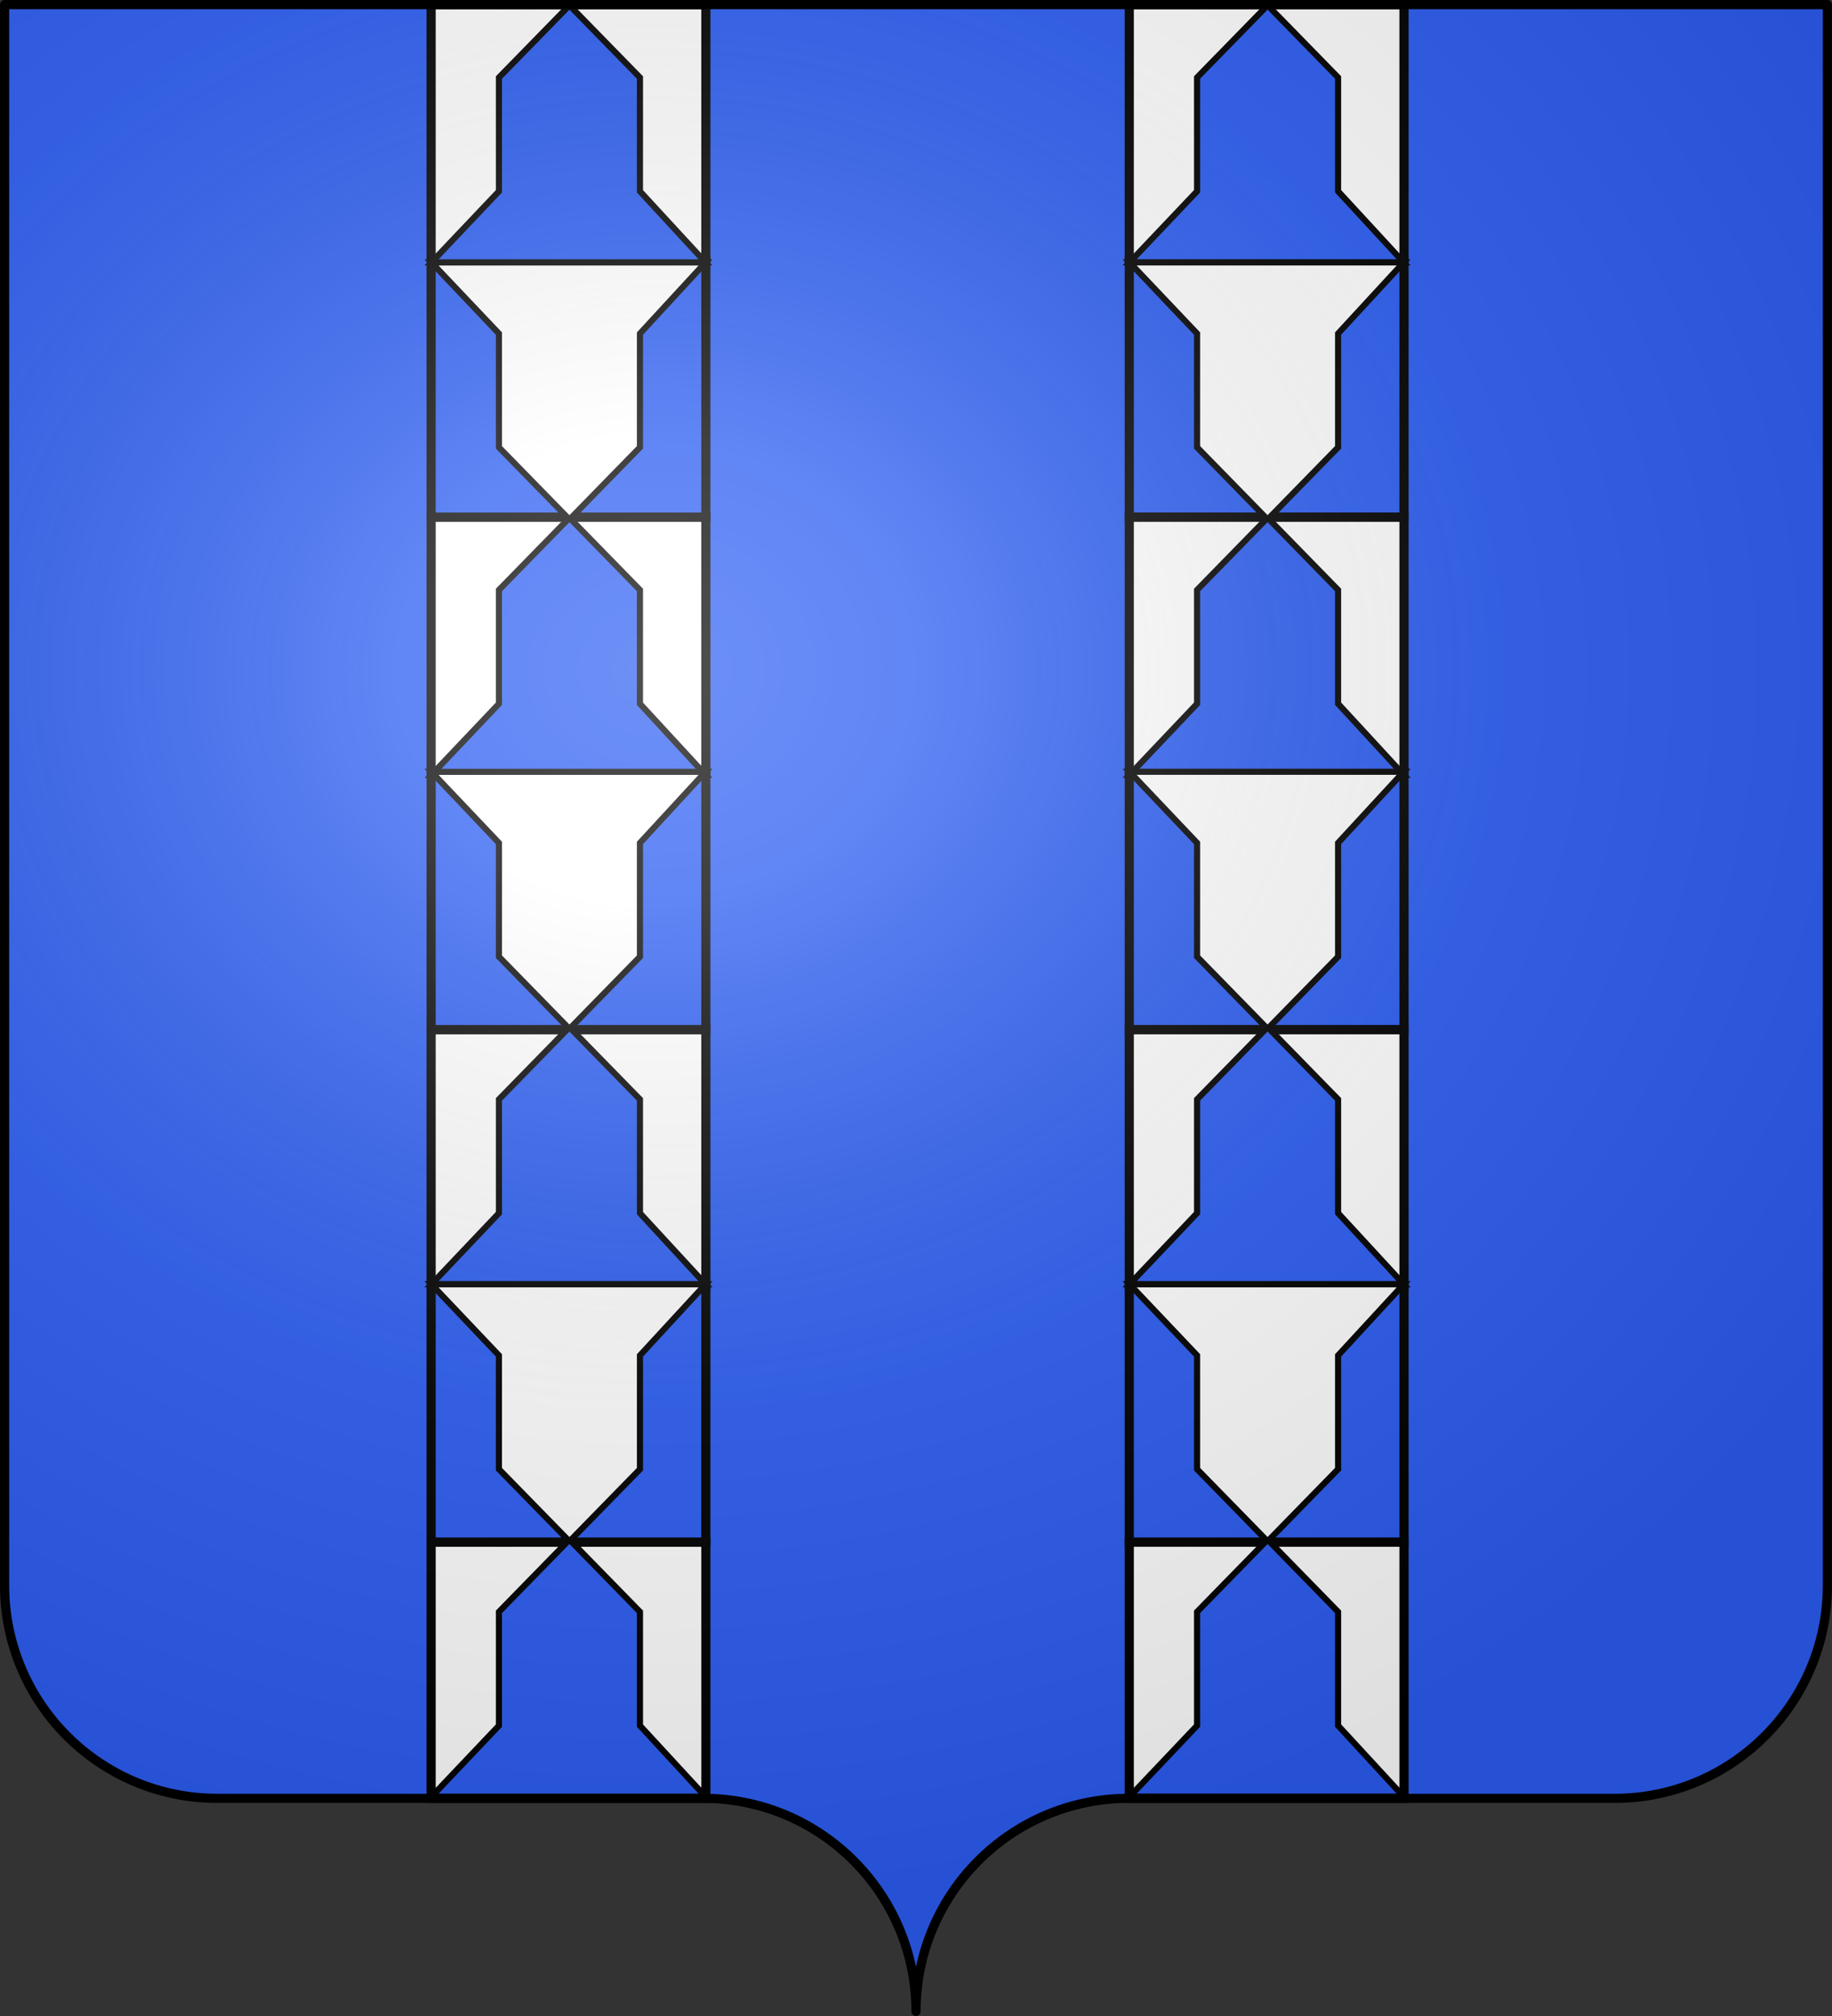
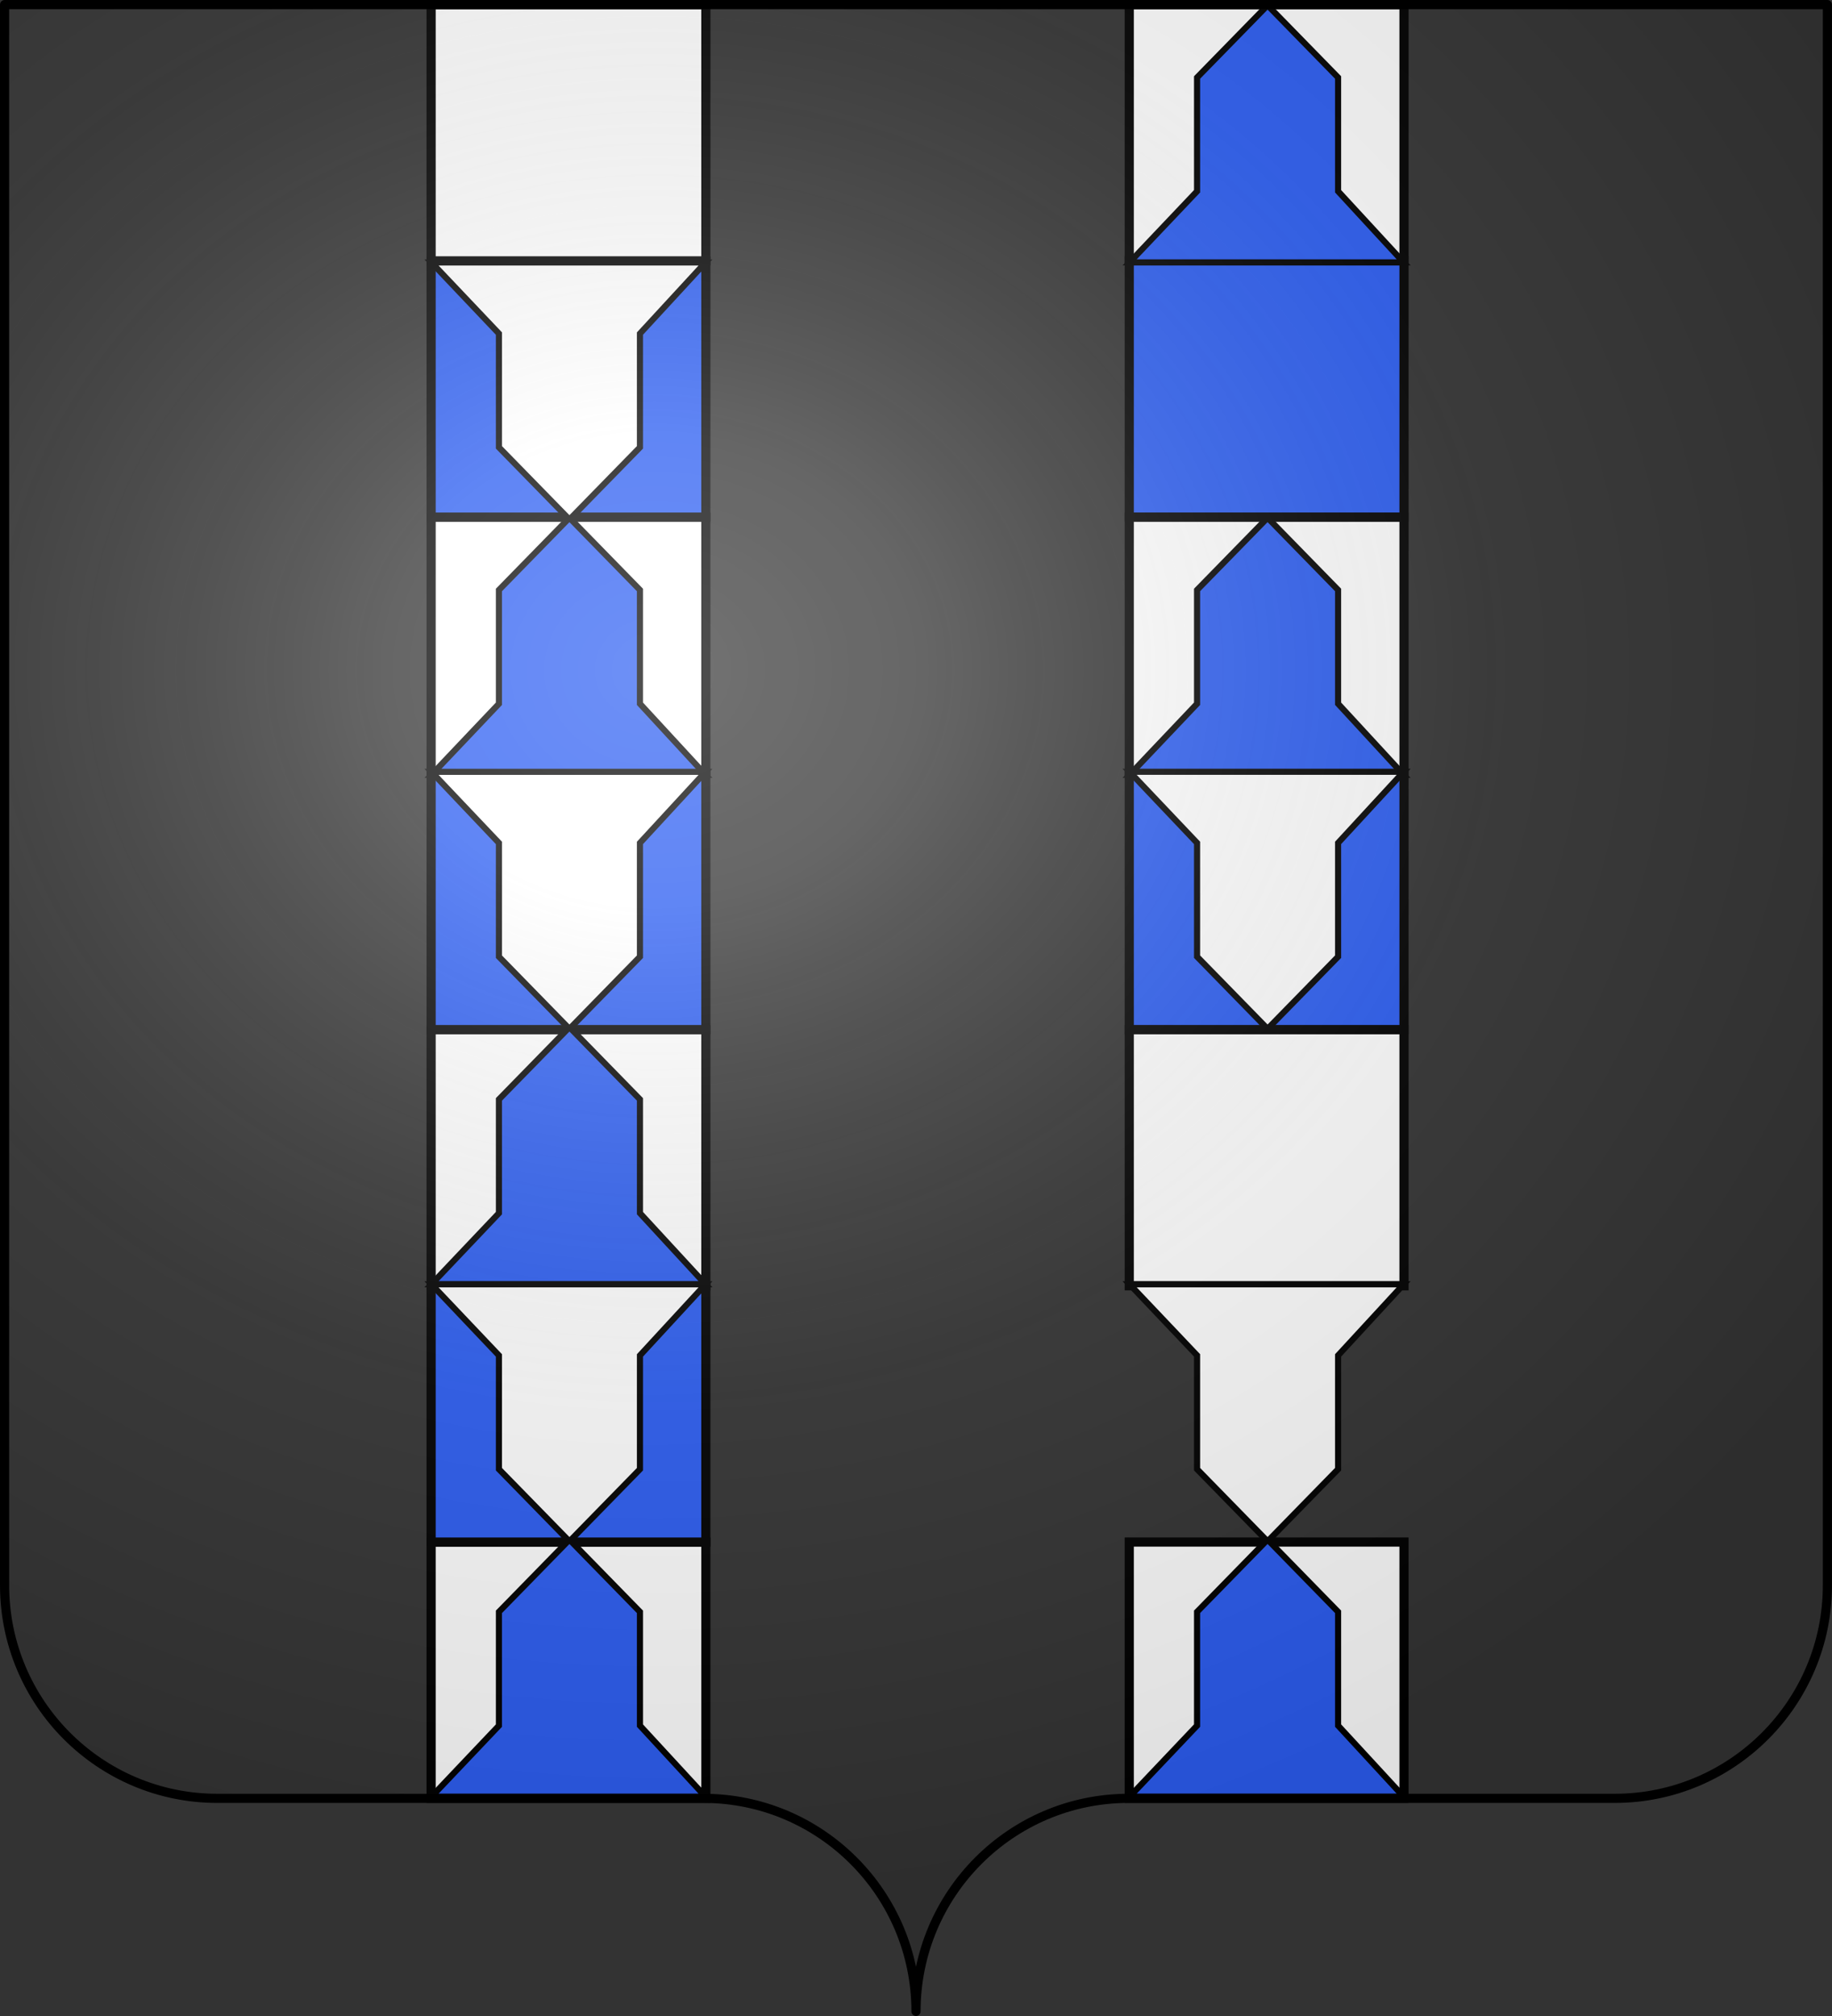
<svg xmlns="http://www.w3.org/2000/svg" xmlns:xlink="http://www.w3.org/1999/xlink" width="600.003" height="660" version="1.0">
  <rect width="100%" height="100%" fill="#333333" stroke="none" />
  <desc>Flag of Canton of Valais (Wallis)</desc>
  <defs>
    <g id="c">
      <path id="b" d="M0 0v1h.5z" transform="rotate(18 3.157 -.5)" />
      <use xlink:href="#b" width="810" height="540" transform="scale(-1 1)" />
    </g>
    <g id="d">
      <use xlink:href="#c" width="810" height="540" transform="rotate(72)" />
      <use xlink:href="#c" width="810" height="540" transform="rotate(144)" />
    </g>
    <radialGradient xlink:href="#a" id="e" cx="285.186" cy="200.448" r="300" fx="285.186" fy="200.448" gradientTransform="matrix(1.551 0 0 1.35 -152.894 151.099)" gradientUnits="userSpaceOnUse" />
    <linearGradient id="a">
      <stop offset="0" style="stop-color:white;stop-opacity:.314" />
      <stop offset=".19" style="stop-color:white;stop-opacity:.251" />
      <stop offset=".6" style="stop-color:#6b6b6b;stop-opacity:.125" />
      <stop offset="1" style="stop-color:black;stop-opacity:.125" />
    </linearGradient>
  </defs>
  <g style="display:inline">
    <g style="fill:#2b5df2">
      <g style="fill:#2b5df2;stroke:none;display:inline">
-         <path d="M375 860.862c0-38.504 31.203-69.753 69.65-69.753h159.2c38.447 0 69.65-31.25 69.65-69.754V203.862h-597v517.493c0 38.504 31.203 69.754 69.65 69.754h159.2c38.447 0 69.65 31.25 69.65 69.753" style="fill:#2b5df2;fill-opacity:1;fill-rule:nonzero;stroke:none;display:inline" transform="translate(-75 -202.362)" />
-       </g>
+         </g>
    </g>
  </g>
  <g style="display:inline">
    <path d="M143.256 504.851v83.89h89.983v-83.89z" style="fill:#fff;fill-opacity:1;stroke:#000;stroke-width:3;stroke-miterlimit:4;stroke-opacity:1" transform="translate(-2.06)" />
    <path d="M233.239 504.851v-83.89h-89.983v83.89z" style="fill:#2b5df2;fill-opacity:1;stroke:#000;stroke-width:3;stroke-miterlimit:4;stroke-opacity:1" transform="translate(-2.06)" />
    <path d="M233.239 420.96v-83.89h-89.983v83.89z" style="fill:#fff;fill-opacity:1;stroke:#000;stroke-width:3;stroke-miterlimit:4;stroke-opacity:1" transform="translate(-2.06)" />
    <path d="M233.239 337.07v-83.89h-89.983v83.89z" style="fill:#2b5df2;fill-opacity:1;stroke:#000;stroke-width:3;stroke-miterlimit:4;stroke-opacity:1" transform="translate(-2.06)" />
    <path d="M233.239 253.18v-83.89h-89.983v83.89z" style="fill:#fff;fill-opacity:1;stroke:#000;stroke-width:3;stroke-miterlimit:4;stroke-opacity:1" transform="translate(-2.06)" />
    <path d="M233.239 169.29V85.398h-89.983v83.89z" style="fill:#2b5df2;fill-opacity:1;stroke:#000;stroke-width:3;stroke-miterlimit:4;stroke-opacity:1" transform="translate(-2.06)" />
    <path d="M233.239 85.399V1.509h-89.983v83.89z" style="fill:#fff;fill-opacity:1;stroke:#000;stroke-width:3;stroke-miterlimit:4;stroke-opacity:1" transform="translate(-2.06)" />
-     <path d="m188.279 2.032-22.813 23.344v37.25l-22.093 23.281h89.75l-21.47-23.28v-37.25L188.842 2.031z" style="fill:#2b5df2;fill-opacity:1;stroke:#000;stroke-width:2;stroke-miterlimit:4;stroke-opacity:1" transform="translate(-2.06)" />
    <path d="m188.279 169.798-22.813-23.344v-37.25l-22.093-23.281h89.75l-21.47 23.281v37.25l-22.812 23.344z" style="fill:#fff;fill-opacity:1;stroke:#000;stroke-width:2;stroke-miterlimit:4;stroke-opacity:1" transform="translate(-2.06)" />
    <path d="m188.279 169.805-22.813 23.344v37.25l-22.093 23.28h89.75l-21.47-23.28v-37.25l-22.812-23.344z" style="fill:#2b5df2;fill-opacity:1;stroke:#000;stroke-width:2;stroke-miterlimit:4;stroke-opacity:1" transform="translate(-2.06)" />
    <path d="m188.279 336.555-22.813-23.344v-37.25l-22.093-23.281h89.75l-21.47 23.281v37.25l-22.812 23.344z" style="fill:#fff;fill-opacity:1;stroke:#000;stroke-width:2;stroke-miterlimit:4;stroke-opacity:1" transform="translate(-2.06)" />
    <path d="m-188.256 65.672-22.812 23.344v37.25l-22.094 23.281h89.75l-21.469-23.281v-37.25l-22.812-23.344z" style="fill:#2b5df2;fill-opacity:1;stroke:#000;stroke-width:2;stroke-miterlimit:4;stroke-opacity:1" transform="translate(374.475 270.898)" />
    <path d="m-188.256 233.437-22.812-23.343v-37.25l-22.094-23.282h89.75l-21.469 23.282v37.25l-22.812 23.343z" style="fill:#fff;fill-opacity:1;stroke:#000;stroke-width:2;stroke-miterlimit:4;stroke-opacity:1" transform="translate(374.475 270.898)" />
    <path d="m-188.256 233.444-22.812 23.344v37.25l-22.094 23.281h89.75l-21.469-23.28v-37.25l-22.812-23.345z" style="fill:#2b5df2;fill-opacity:1;stroke:#000;stroke-width:2;stroke-miterlimit:4;stroke-opacity:1" transform="translate(374.475 270.898)" />
    <path d="M143.256 504.851v83.89h89.983v-83.89z" style="fill:#fff;fill-opacity:1;stroke:#000;stroke-width:3;stroke-miterlimit:4;stroke-opacity:1" transform="translate(226.588 -.009)" />
-     <path d="M233.239 504.851v-83.89h-89.983v83.89z" style="fill:#2b5df2;fill-opacity:1;stroke:#000;stroke-width:3;stroke-miterlimit:4;stroke-opacity:1" transform="translate(226.588 -.009)" />
    <path d="M233.239 420.96v-83.89h-89.983v83.89z" style="fill:#fff;fill-opacity:1;stroke:#000;stroke-width:3;stroke-miterlimit:4;stroke-opacity:1" transform="translate(226.588 -.009)" />
    <path d="M233.239 337.07v-83.89h-89.983v83.89z" style="fill:#2b5df2;fill-opacity:1;stroke:#000;stroke-width:3;stroke-miterlimit:4;stroke-opacity:1" transform="translate(226.588 -.009)" />
    <path d="M233.239 253.18v-83.89h-89.983v83.89z" style="fill:#fff;fill-opacity:1;stroke:#000;stroke-width:3;stroke-miterlimit:4;stroke-opacity:1" transform="translate(226.588 -.009)" />
    <path d="M233.239 169.29V85.398h-89.983v83.89z" style="fill:#2b5df2;fill-opacity:1;stroke:#000;stroke-width:3;stroke-miterlimit:4;stroke-opacity:1" transform="translate(226.588 -.009)" />
    <path d="M233.239 85.399V1.509h-89.983v83.89z" style="fill:#fff;fill-opacity:1;stroke:#000;stroke-width:3;stroke-miterlimit:4;stroke-opacity:1" transform="translate(226.588 -.009)" />
    <path d="m188.279 2.032-22.813 23.344v37.25l-22.093 23.281h89.75l-21.47-23.28v-37.25L188.842 2.031z" style="fill:#2b5df2;fill-opacity:1;stroke:#000;stroke-width:2;stroke-miterlimit:4;stroke-opacity:1" transform="translate(226.588 -.009)" />
-     <path d="m188.279 169.798-22.813-23.344v-37.25l-22.093-23.281h89.75l-21.47 23.281v37.25l-22.812 23.344z" style="fill:#fff;fill-opacity:1;stroke:#000;stroke-width:2;stroke-miterlimit:4;stroke-opacity:1" transform="translate(226.588 -.009)" />
    <path d="m188.279 169.805-22.813 23.344v37.25l-22.093 23.28h89.75l-21.47-23.28v-37.25l-22.812-23.344z" style="fill:#2b5df2;fill-opacity:1;stroke:#000;stroke-width:2;stroke-miterlimit:4;stroke-opacity:1" transform="translate(226.588 -.009)" />
    <path d="m188.279 336.555-22.813-23.344v-37.25l-22.093-23.281h89.75l-21.47 23.281v37.25l-22.812 23.344z" style="fill:#fff;fill-opacity:1;stroke:#000;stroke-width:2;stroke-miterlimit:4;stroke-opacity:1" transform="translate(226.588 -.009)" />
-     <path d="m-188.256 65.672-22.812 23.344v37.25l-22.094 23.281h89.75l-21.469-23.281v-37.25l-22.812-23.344z" style="fill:#2b5df2;fill-opacity:1;stroke:#000;stroke-width:2;stroke-miterlimit:4;stroke-opacity:1" transform="translate(603.123 270.89)" />
    <path d="m-188.256 233.437-22.812-23.343v-37.25l-22.094-23.282h89.75l-21.469 23.282v37.25l-22.812 23.343z" style="fill:#fff;fill-opacity:1;stroke:#000;stroke-width:2;stroke-miterlimit:4;stroke-opacity:1" transform="translate(603.123 270.89)" />
    <path d="m-188.256 233.444-22.812 23.344v37.25l-22.094 23.281h89.75l-21.469-23.28v-37.25l-22.812-23.345z" style="fill:#2b5df2;fill-opacity:1;stroke:#000;stroke-width:2;stroke-miterlimit:4;stroke-opacity:1" transform="translate(603.123 270.89)" />
  </g>
  <g style="display:inline">
    <path d="M76.5 203.862v517.491c0 38.505 31.203 69.755 69.65 69.755h159.2c38.447 0 69.65 31.25 69.65 69.754 0-38.504 31.203-69.754 69.65-69.754h159.2c38.447 0 69.65-31.25 69.65-69.755v-517.49z" style="fill:url(#e);fill-opacity:1;fill-rule:evenodd;stroke:none;stroke-width:3;stroke-linecap:butt;stroke-linejoin:miter;stroke-miterlimit:4;stroke-dasharray:none;stroke-opacity:1;display:inline" transform="translate(-75 -202.362)" />
  </g>
  <g style="display:inline">
    <path d="M302.06 658.5c0-38.504 31.203-69.753 69.65-69.753h159.2c38.446 0 69.65-31.25 69.65-69.754V1.5h-597v517.493c0 38.504 31.203 69.754 69.65 69.754h159.2c38.446 0 69.65 31.25 69.65 69.753" style="fill:none;fill-opacity:1;fill-rule:nonzero;stroke:#000;stroke-width:3;stroke-linecap:round;stroke-linejoin:round;stroke-miterlimit:4;stroke-dasharray:none;stroke-dashoffset:0;stroke-opacity:1;display:inline" transform="translate(-2.06)" />
  </g>
</svg>